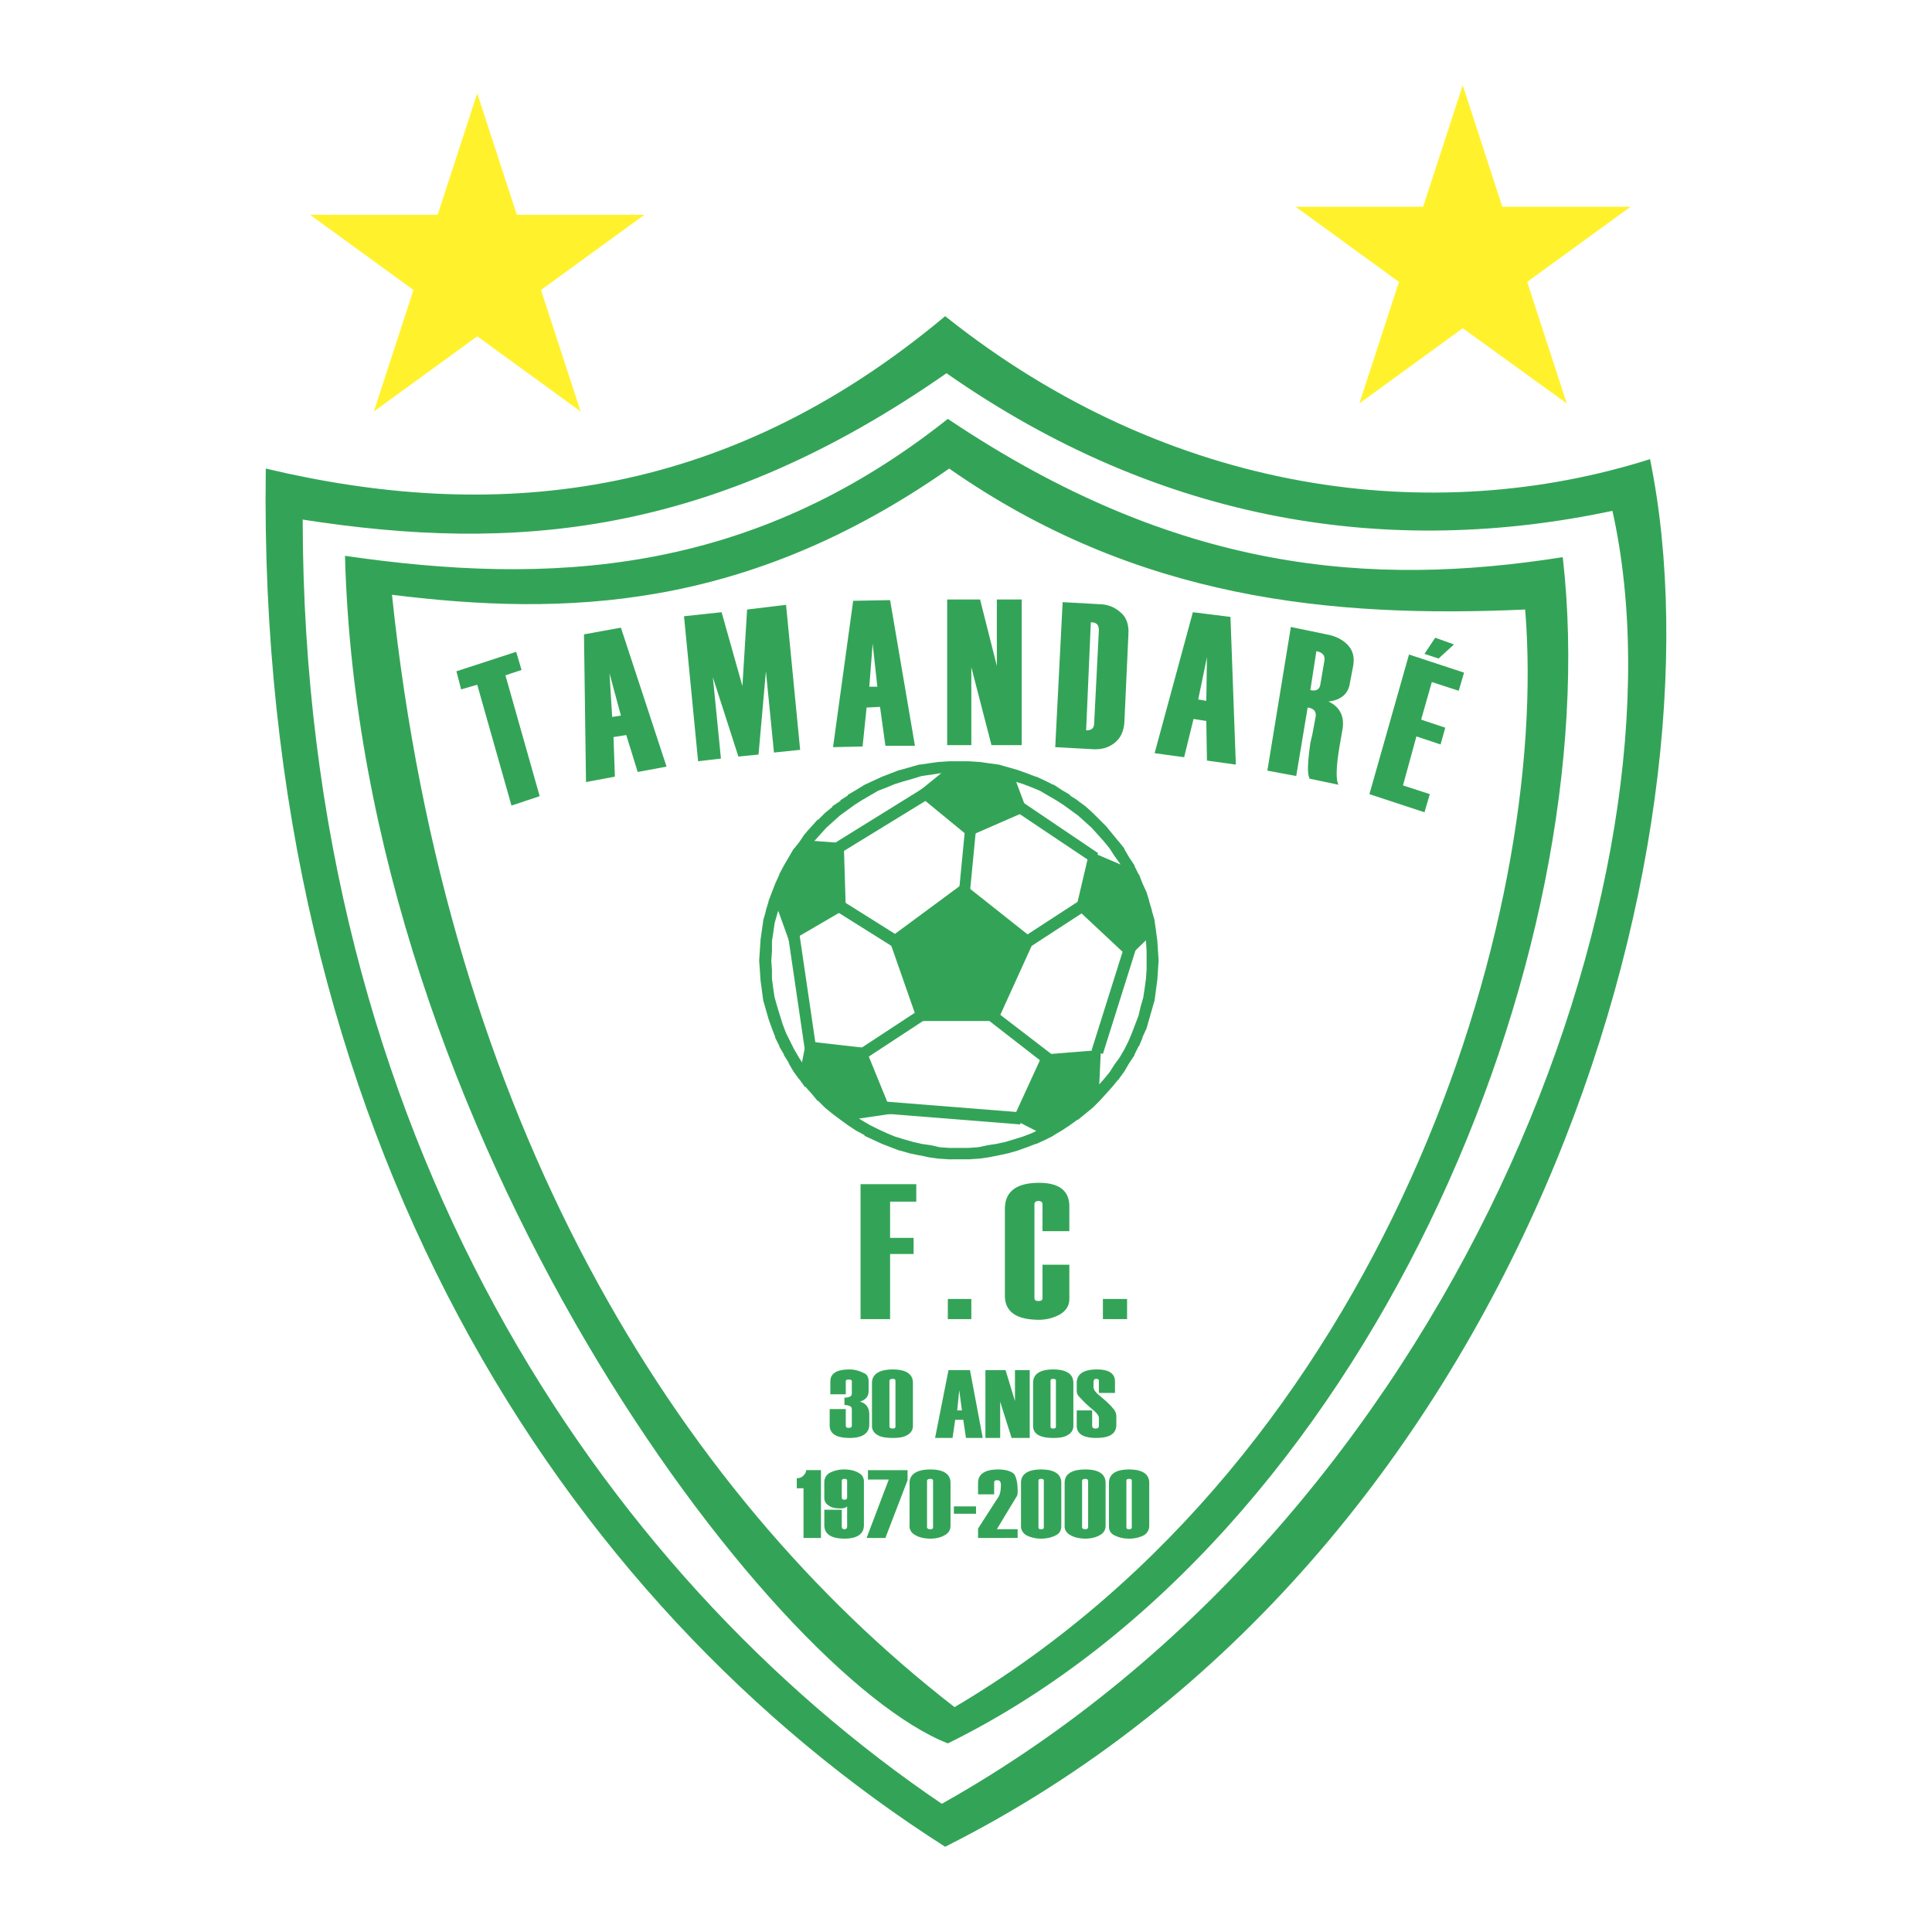
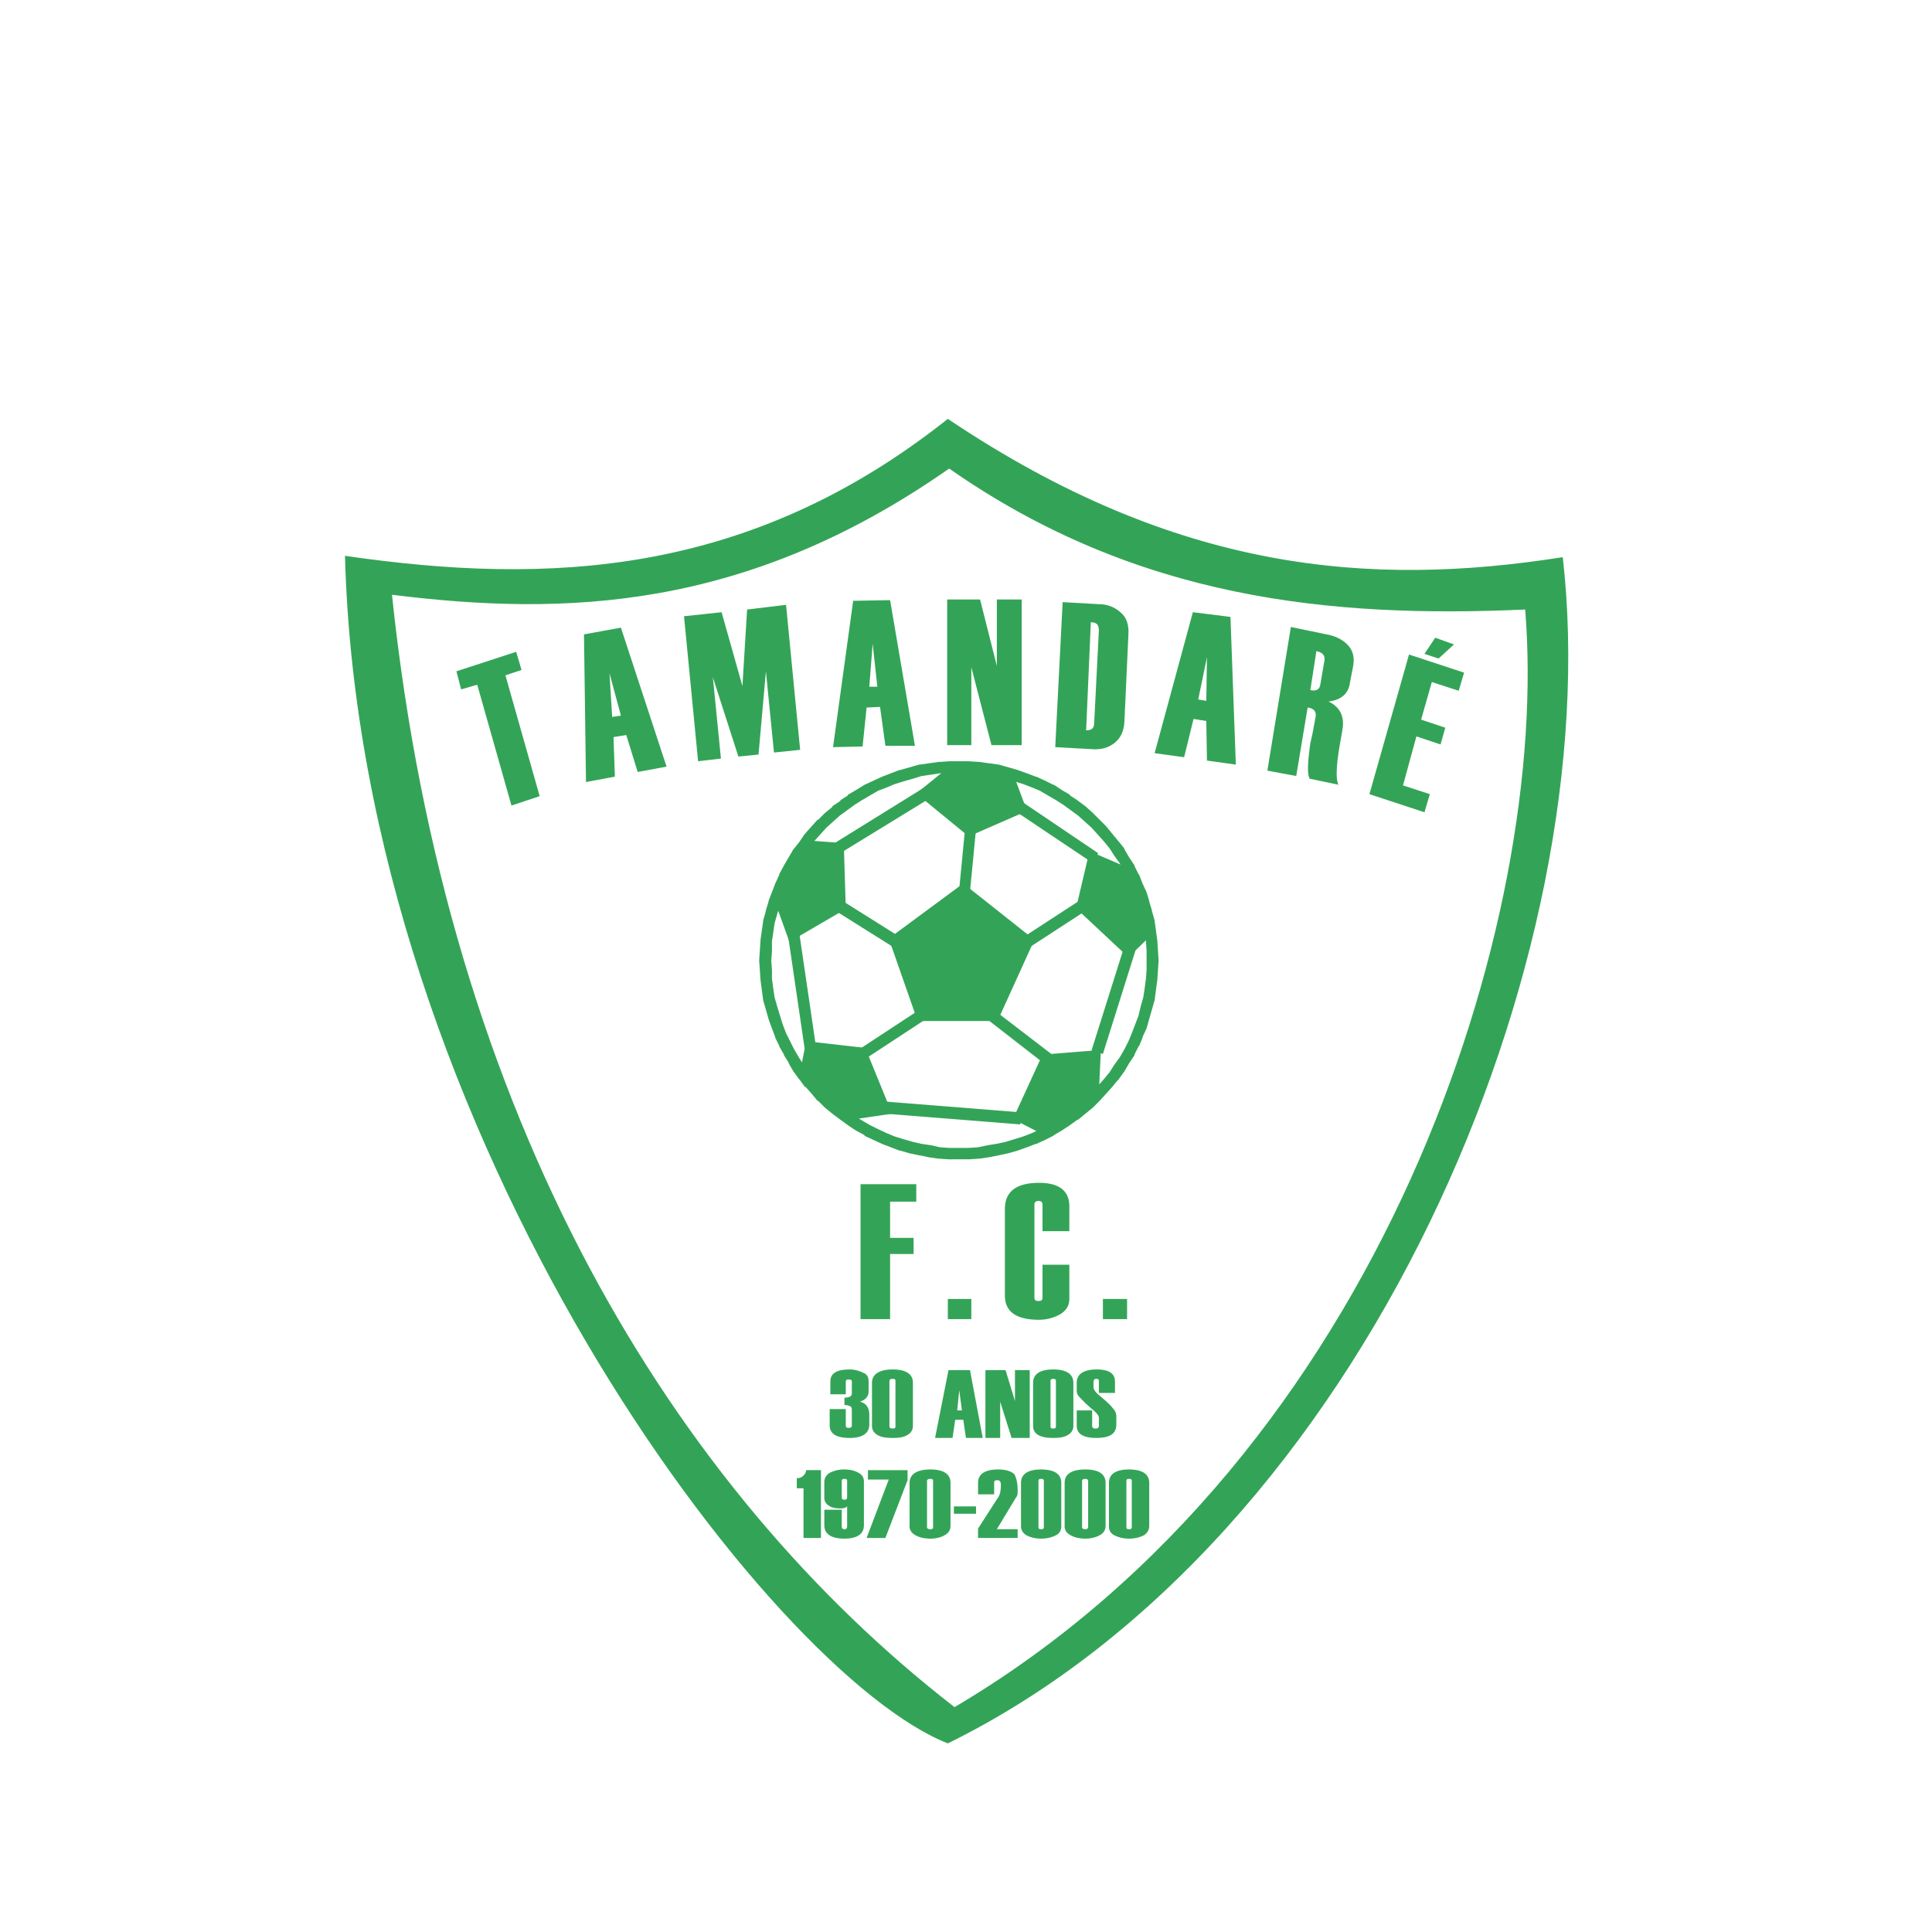
<svg xmlns="http://www.w3.org/2000/svg" width="2500" height="2500" viewBox="0 0 192.756 192.756">
  <g fill-rule="evenodd" clip-rule="evenodd">
-     <path fill="#fff" d="M0 0h192.756v192.756H0V0z" />
-     <path d="M26.517 46.748c22.236 5.292 45.411 3.55 67.781-15.204 22.505 17.95 48.759 21.098 70.326 14.266 7.904 38.646-12.592 109.44-70.326 138.441-38.177-24.312-68.719-70.995-67.781-137.503zm3.683 5.09c.067 61.552 29.872 105.154 63.763 128.127 51.104-28.666 75.082-92.294 66.91-128.998-22.104 4.688-44.875 1.34-66.441-13.73C70.99 53.58 51.231 55.12 30.2 51.838z" fill="#33a457" />
+     <path fill="#fff" d="M0 0h192.756H0V0z" />
    <path d="M34.42 55.455c20.294 2.947 40.32 2.077 60.146-13.663 22.839 15.338 42.196 16.811 61.351 13.797 4.555 39.852-19.557 97.787-61.351 118.349-17.615-6.899-58.606-60.481-60.146-118.483zm4.688 3.885c5.492 52.376 28.13 89.28 56.127 110.981 42.866-25.318 59.476-78.631 56.931-109.508-19.357.871-38.779-1.005-57.466-14.065C74.406 60.947 56.322 61.483 39.108 59.34z" fill="#33a457" />
    <path d="M52.035 66.841l-1.608.536 3.416 12.056-2.813.938-3.416-12.056-1.607.469-.469-1.809 5.961-1.942.536 1.808zm14.467 9.645l-2.88.535-1.139-3.684-1.272.201.134 3.952-2.88.536-.201-14.735 3.684-.669 4.554 13.864zm-4.554-5.09l-1.139-4.22.268 4.354.871-.134zm17.883 3.416l-2.612.268-.804-8.104-.736 8.305-2.01.201-2.545-7.903.804 8.104-2.278.267-1.406-14.467 3.751-.402 2.076 7.368.469-7.635 3.885-.469 1.406 14.467zm11.453-.402h-2.947l-.536-3.885-1.339.067-.402 3.885-2.947.067 2.009-14.601 3.684-.067 2.478 14.534zm-3.751-5.894l-.469-4.286-.334 4.286h.803zm14.401 5.827H98.92l-2.01-7.77v7.77h-2.411V59.809h3.283l1.674 6.631v-6.631h2.479v14.534h-.001zm3.347.201l.738-14.467 3.615.201c.805 0 1.541.268 2.145.804.602.469.869 1.273.803 2.21l-.402 8.774c-.066.938-.4 1.607-1.004 2.076s-1.34.67-2.211.603l-3.684-.201zm3.885-2.411l.469-9.243c0-.536-.201-.804-.803-.804l-.469 10.783c.535 0 .803-.201.803-.736zm14.133 4.152l-2.881-.402-.066-3.952-1.273-.201-.938 3.818-2.945-.402 3.816-14.065 3.752.469.535 14.735zm-2.947-6.363l.066-4.354-.871 4.22.805.134zm13.195 8.372l-2.881-.603c-.268-.469-.201-1.607.066-3.55l.201-.87c.201-1.139.336-1.742.336-1.809.066-.469-.201-.804-.805-.871l-1.139 6.832-2.879-.536 2.344-14.333 3.549.737c.805.134 1.541.469 2.076 1.004.537.536.738 1.206.604 2.077l-.334 1.741c-.135 1.072-.871 1.742-2.145 1.875 1.139.536 1.607 1.474 1.406 2.746l-.268 1.541c-.401 2.278-.401 3.618-.131 4.019zm-1.809-10.046l.4-2.344c.068-.469-.133-.804-.803-.938l-.604 3.885c.605.134.939-.067 1.007-.603zm10.381 12.793l-5.492-1.808 3.951-13.932 5.492 1.809-.535 1.808-2.68-.871-1.07 3.75 2.41.804-.469 1.674-2.41-.804-1.34 4.89 2.678.871-.535 1.809zm2.947-16.745l-1.875-.669-1.072 1.607 1.406.469 1.541-1.407zM95.704 75.95h.938l1.004.067h.066l.938.134 1.006.134.938.268.938.268.938.335.871.335h.066l.871.402.803.402h.068l.803.536.805.469v.067l.736.469.066.067.736.536.738.67.67.67.67.67.602.736.604.737.066.067.535.669v.067l.469.803.537.804v.067l.4.803.068.067.334.871.402.871.268.871v.067l.268.871v.066l.27.938v.067l.133.938.135 1.004.066 1.005.066 1.004-.066.938v.066l-.066.938-.135 1.005-.133 1.005-.27.938-.268.938-.268.938-.402.871v.067l-.334.804-.068.066-.4.804v.067l-.537.804-.469.804-.535.736v.067h-.066l-.604.736-.602.67-.67.737-.67.67-.738.603-.736.603h-.066l-.736.536-.805.535-.803.469-.068.067-.803.401-.871.402h-.066l-.871.335-.938.335-.938.268-.938.201-1.006.201-.938.134h-.066l-.938.066H94.7l-1.005-.066h-.067l-.938-.134-.938-.201h-.067l-.938-.201-.938-.268h-.067l-.871-.335-.871-.335-.871-.402-.871-.401v-.067l-.871-.469-.804-.535-.737-.536-.804-.603-.737-.603-.669-.67h-.067l-.603-.737-.603-.67h-.067l-.536-.736-.067-.067-.536-.736-.469-.804v-.067l-.469-.736v-.067l-.469-.804v-.066l-.402-.804v-.067l-.335-.871-.335-.938-.268-.938-.268-.938-.134-1.005-.134-1.005-.067-1.004-.067-.938.067-1.004.067-1.005v-.067l.134-.938.134-.938v-.067l.268-.938v-.066l.268-.871v-.067l.335-.871.335-.871.402-.871v-.067l.469-.871.469-.804.469-.803.067-.067.536-.669.536-.804h.067v-.067l.603-.669.603-.67h.067l.669-.67.737-.603v-.067l.804-.536v-.067l.737-.469v-.067l.804-.469.871-.536.871-.402.871-.402.871-.335.871-.335h.067l.938-.268.938-.268h.067l.938-.134.938-.134h.067l1.005-.066h1.004zm.938 1.206l-.938-.067-.938.067h-1.005l-.871.134-.938.134-.871.268-.938.268-.871.268-.804.335-.868.334-.804.469-.804.469-.737.469-.736.536-.737.536-.67.603-.669.603-.603.668-.603.67-.536.737-.536.737-.469.737-.469.804-.402.804-.401.804-.335.871-.268.871-.268.871-.268.938-.134.938-.133.868v1.004l-.067.938.067.938v.87l.134 1.005.134.871.268.938.268.87.268.871.335.871.401.804.402.803.469.805.469.736.536.736.536.737.603.67.603.67.669.603.67.603.737.536.736.535.737.469.804.47.804.401.871.402.804.335.871.268.938.268.871.201.938.134.871.201 1.005.067h1.809l1.005-.067.938-.201.871-.134.938-.201.869-.268.871-.268.871-.335.805-.402.803-.401.805-.47.736-.469.736-.535.736-.536.67-.603.67-.603.604-.67.602-.67.604-.737.469-.736.535-.736.469-.805.402-.803.336-.804.334-.871.334-.871.201-.87.27-.938.133-.871.135-1.005.066-.938v-1.809l-.066-1.004-.135-.938-.133-.871-.27-.938-.201-.871-.334-.871-.334-.871-.336-.804-.402-.804-.469-.804-.535-.737-.469-.737-.604-.737-.602-.67-.604-.669-.67-.603-.67-.603-.736-.536-.736-.536-.736-.469-.805-.469-.803-.469-.805-.335-.871-.335-.871-.268-.869-.268-.938-.268-.871-.134-.938-.134h-.942v.006z" fill="#33a457" />
    <path fill="#33a457" d="M101.195 77.491l-.267-.067-.201-.067-.2-.067-.201-.067-.201-.067-.201-.067-.201-.068-.202-.066h-.201l-.201-.067-.133-.067-.201-.067h-.201l-.201-.067h-.403l-.132-.067-.202-.067h-.804l-.267-.067H95.838l-.268.067h-.937l-3.216 2.612 5.225 4.287 5.827-2.545-1.274-3.416zM80.567 83.854l-.268.334-.268.335-.267.335-.201.335-.201.402-.268.335-.201.335-.201.335-.201.335-.201.401-.134.335-.2.469-.135.402-.133.402-.202.469-.2.468 1.473 4.086 5.626-3.281-.201-6.565-3.617-.267zM79.831 106.894l.335.335.267.334.268.268.268.402.268.334.268.269.335.335.268.335.267.267.335.268.335.335.335.335.335.268.402.202.402.267.402.268 4.085-.603-2.678-6.563-5.895-.67-.602 3.014zM104.076 113.189l.201-.133.268-.068.135-.067.201-.134.199-.134.201-.066.201-.135.202-.066.134-.134.202-.067.199-.134.201-.134.135-.067.201-.134.133-.067.201-.201.201-.067.135-.134.199-.134.135-.134.135-.134.201-.134.133-.134.201-.134.134-.201.133-.134.201-.133.135-.202.201-.133.133-.202.135-.201.133-.2.201-4.287-5.826.469-2.948 6.43 3.014 1.54zM114.793 93.364l-.068-.468-.067-.402-.066-.47-.067-.468-.134-.402-.067-.468-.135-.403-.132-.402-.069-.402-.201-.468-.133-.402-.201-.469-.201-.335-.268-.469-.267-.401-.268-.402-3.752-1.608-1.34 5.693 5.225 4.89 2.211-2.144zM91.552 101.87h7.969l3.684-8.104-7.099-5.626-7.435 5.492 2.881 8.238z" />
    <path fill="#33a457" d="M83.045 84.255l9.176-5.693.67 1.005-9.176 5.626-.67-.938zM87.533 109.841l14.333 1.139-.066 1.205-14.333-1.139.066-1.205zm4.956-8.238l-6.43 4.219-.536-1.004 6.43-4.22.536 1.005zm16.007-10.851l-5.559 3.617-.736-.938 5.559-3.617.736.938zm-9.107 10.181l5.76 4.42-.738.938-5.691-4.421.669-.937zm-19.692-8.172l1.741 11.855-1.139.134-1.741-11.854 1.139-.135zm22.436-12.658l7.436 5.023-.604.938-7.5-5.023.668-.938zM84.05 89.881l5.76 3.617-.669 1.005-5.76-3.617.669-1.005zm24.848 14.936l3.416-10.851 1.139.335-3.416 10.85-1.139-.334zM97.379 82.715l-.603 6.229-1.072-.268.603-6.229 1.072.268zM91.417 119.887h-2.612v3.617h2.345v1.607h-2.345v6.497h-2.947v-13.463h5.559v1.742zm5.493 11.721h-2.344v-2.01h2.344v2.01zm9.778-8.774h-2.678v-2.679c0-.201-.135-.335-.402-.335s-.402.134-.402.335v9.31c0 .268.135.335.402.335s.402-.067.402-.335v-3.282h2.678v3.416c0 .603-.268 1.139-.938 1.541a4.359 4.359 0 0 1-2.076.535c-2.277 0-3.416-.804-3.416-2.411v-8.64c0-1.742 1.139-2.612 3.416-2.612 2.01 0 3.014.804 3.014 2.344v2.478zm5.761 8.774h-2.412v-2.01h2.412v2.01zM82.778 140.583h1.607v1.607c0 .201.067.268.268.268.268 0 .335-.066.335-.268v-1.541c0-.2-.067-.268-.134-.334a1.336 1.336 0 0 0-.603-.135v-.736c.469 0 .737-.134.737-.402v-1.205c0-.134-.067-.201-.335-.201-.201 0-.268.067-.268.201v1.272h-1.541v-1.272c0-.804.603-1.206 1.942-1.206.469 0 .938.135 1.34.335.402.135.536.47.536.871v.938c0 .536-.268.871-.871 1.072.603.134.938.603.938 1.272v1.004c0 .871-.67 1.34-1.943 1.34-1.339 0-2.009-.401-2.009-1.272v-1.608h.001zm4.22 1.675v-4.287c0-.87.736-1.34 2.076-1.34s2.009.47 2.009 1.34v4.287c0 .401-.201.736-.603.938-.335.201-.804.268-1.407.268s-1.138-.066-1.473-.268c-.402-.202-.602-.537-.602-.938zm2.343.066v-4.555c0-.134-.067-.2-.268-.2s-.334.066-.334.2v4.555c0 .134.134.201.334.201.201 0 .268-.067.268-.201zm8.708 1.139h-1.675l-.268-1.809h-.804l-.268 1.809h-1.741l1.34-6.765h2.143l1.273 6.765zm-2.077-2.746l-.268-2.009-.201 2.009h.469zm6.764 2.746h-1.809l-1.139-3.616v3.616h-1.473v-6.765h2.01l.938 3.081v-3.081h1.473v6.765zm.336-1.205v-4.287c0-.87.67-1.34 2.008-1.34 1.34 0 2.01.47 2.01 1.34v4.287c0 .401-.201.736-.602.938-.336.201-.805.268-1.408.268-1.338-.001-2.008-.402-2.008-1.206zm2.278.066v-4.555c0-.134-.068-.2-.27-.2-.199 0-.268.066-.268.2v4.555c0 .134.068.201.268.201.201 0 .27-.067.27-.201zm2.076-1.607h1.539v1.541c0 .2.135.268.336.268s.334-.067.334-.268v-.804c0-.201-.201-.469-.602-.805-.738-.603-1.139-1.071-1.34-1.271-.201-.201-.268-.402-.268-.67v-.737c0-.87.67-1.34 2.008-1.34 1.207 0 1.809.402 1.809 1.206v1.139h-1.607v-1.206c0-.134-.066-.2-.268-.2s-.268.134-.268.401v.402c0 .268.201.535.604.87.736.604 1.139 1.005 1.338 1.273.201.2.336.469.336.803v.804c0 .938-.67 1.34-2.01 1.34-1.271 0-1.941-.401-1.941-1.205v-1.541zm-25.519 12.725h-1.741v-4.956h-.67v-1.005c.268 0 .469-.066.67-.268.134-.134.268-.335.268-.536h1.474v6.765h-.001zm.335-2.812h1.741v1.674c0 .135.067.269.268.269s.268-.134.268-.269v-2.009c-.134.134-.335.2-.67.2-.469 0-.871-.066-1.139-.268-.335-.201-.469-.469-.469-.804v-1.54c0-.402.201-.737.536-.938a3.192 3.192 0 0 1 1.473-.336c.603 0 1.072.135 1.407.336.402.2.536.535.536.87v4.354c0 .871-.669 1.34-1.942 1.34-1.339 0-2.009-.469-2.009-1.34v-1.539zm2.277-1.273v-1.608c0-.134-.067-.2-.268-.2s-.268.066-.268.2v1.608c0 .2.067.268.268.268s.268-.067.268-.268zm6.028-1.674l-2.211 5.76h-1.875l2.21-5.827h-2.076v-.938h3.952v1.005zm.201 4.621v-4.354c0-.87.737-1.34 2.077-1.34s2.009.47 2.009 1.34v4.287c0 .401-.201.736-.603.938-.335.201-.804.335-1.407.335s-1.139-.134-1.474-.335c-.401-.201-.602-.536-.602-.871zm2.344.067v-4.622c0-.134-.067-.2-.268-.2s-.335.066-.335.2v4.622c0 .134.134.201.335.201s.268-.067.268-.201zm4.287-1.34h-2.21v-.736h2.21v.736zm4.152 2.411H97.58v-.938l1.941-3.014c.268-.335.336-.804.336-1.34 0-.335-.135-.469-.336-.469-.268 0-.334.066-.334.268v1.139H97.58v-1.139c0-.87.67-1.34 2.008-1.34.805 0 1.34.201 1.607.47.201.335.336.87.336 1.607 0 .268 0 .535-.135.67l-1.941 3.215h2.076v.871zm.334-1.138v-4.354c0-.87.67-1.34 2.01-1.34s2.01.47 2.01 1.34v4.287c0 .401-.135.736-.535.938-.402.201-.871.335-1.475.335s-1.072-.134-1.473-.335c-.336-.201-.537-.536-.537-.871zm2.278.067v-4.622c0-.134-.066-.2-.268-.2s-.268.066-.268.2v4.622c0 .134.066.201.268.201s.268-.067.268-.201zm2.076-.067v-4.354c0-.87.67-1.34 2.076-1.34 1.34 0 2.01.47 2.01 1.34v4.287c0 .401-.201.736-.602.938-.336.201-.871.335-1.408.335-.602 0-1.139-.134-1.473-.335-.402-.201-.603-.536-.603-.871zm2.345.067v-4.622c0-.134-.135-.2-.27-.2-.199 0-.334.066-.334.2v4.622c0 .134.135.201.334.201.136 0 .27-.067.27-.201zm2.077-.067v-4.354c0-.87.67-1.34 2.008-1.34 1.34 0 2.01.47 2.01 1.34v4.287c0 .401-.201.736-.535.938a3.195 3.195 0 0 1-1.475.335c-.602 0-1.07-.134-1.473-.335s-.535-.536-.535-.871zm2.277.067v-4.622c0-.134-.068-.2-.27-.2-.199 0-.268.066-.268.2v4.622c0 .134.068.201.268.201.202 0 .27-.067.27-.201z" />
-     <path fill="#fff22d" d="M129.26 20.627h12.724l3.954-12.123 3.951 12.123h12.793l-10.315 7.501 3.951 12.123-10.38-7.501-10.315 7.501 3.951-12.123-10.314-7.501zM30.937 21.431h12.726l3.951-12.123 3.952 12.123h12.726l-10.315 7.501 3.952 12.123-10.315-7.501L37.3 41.055l3.951-12.123-10.314-7.501z" />
  </g>
</svg>